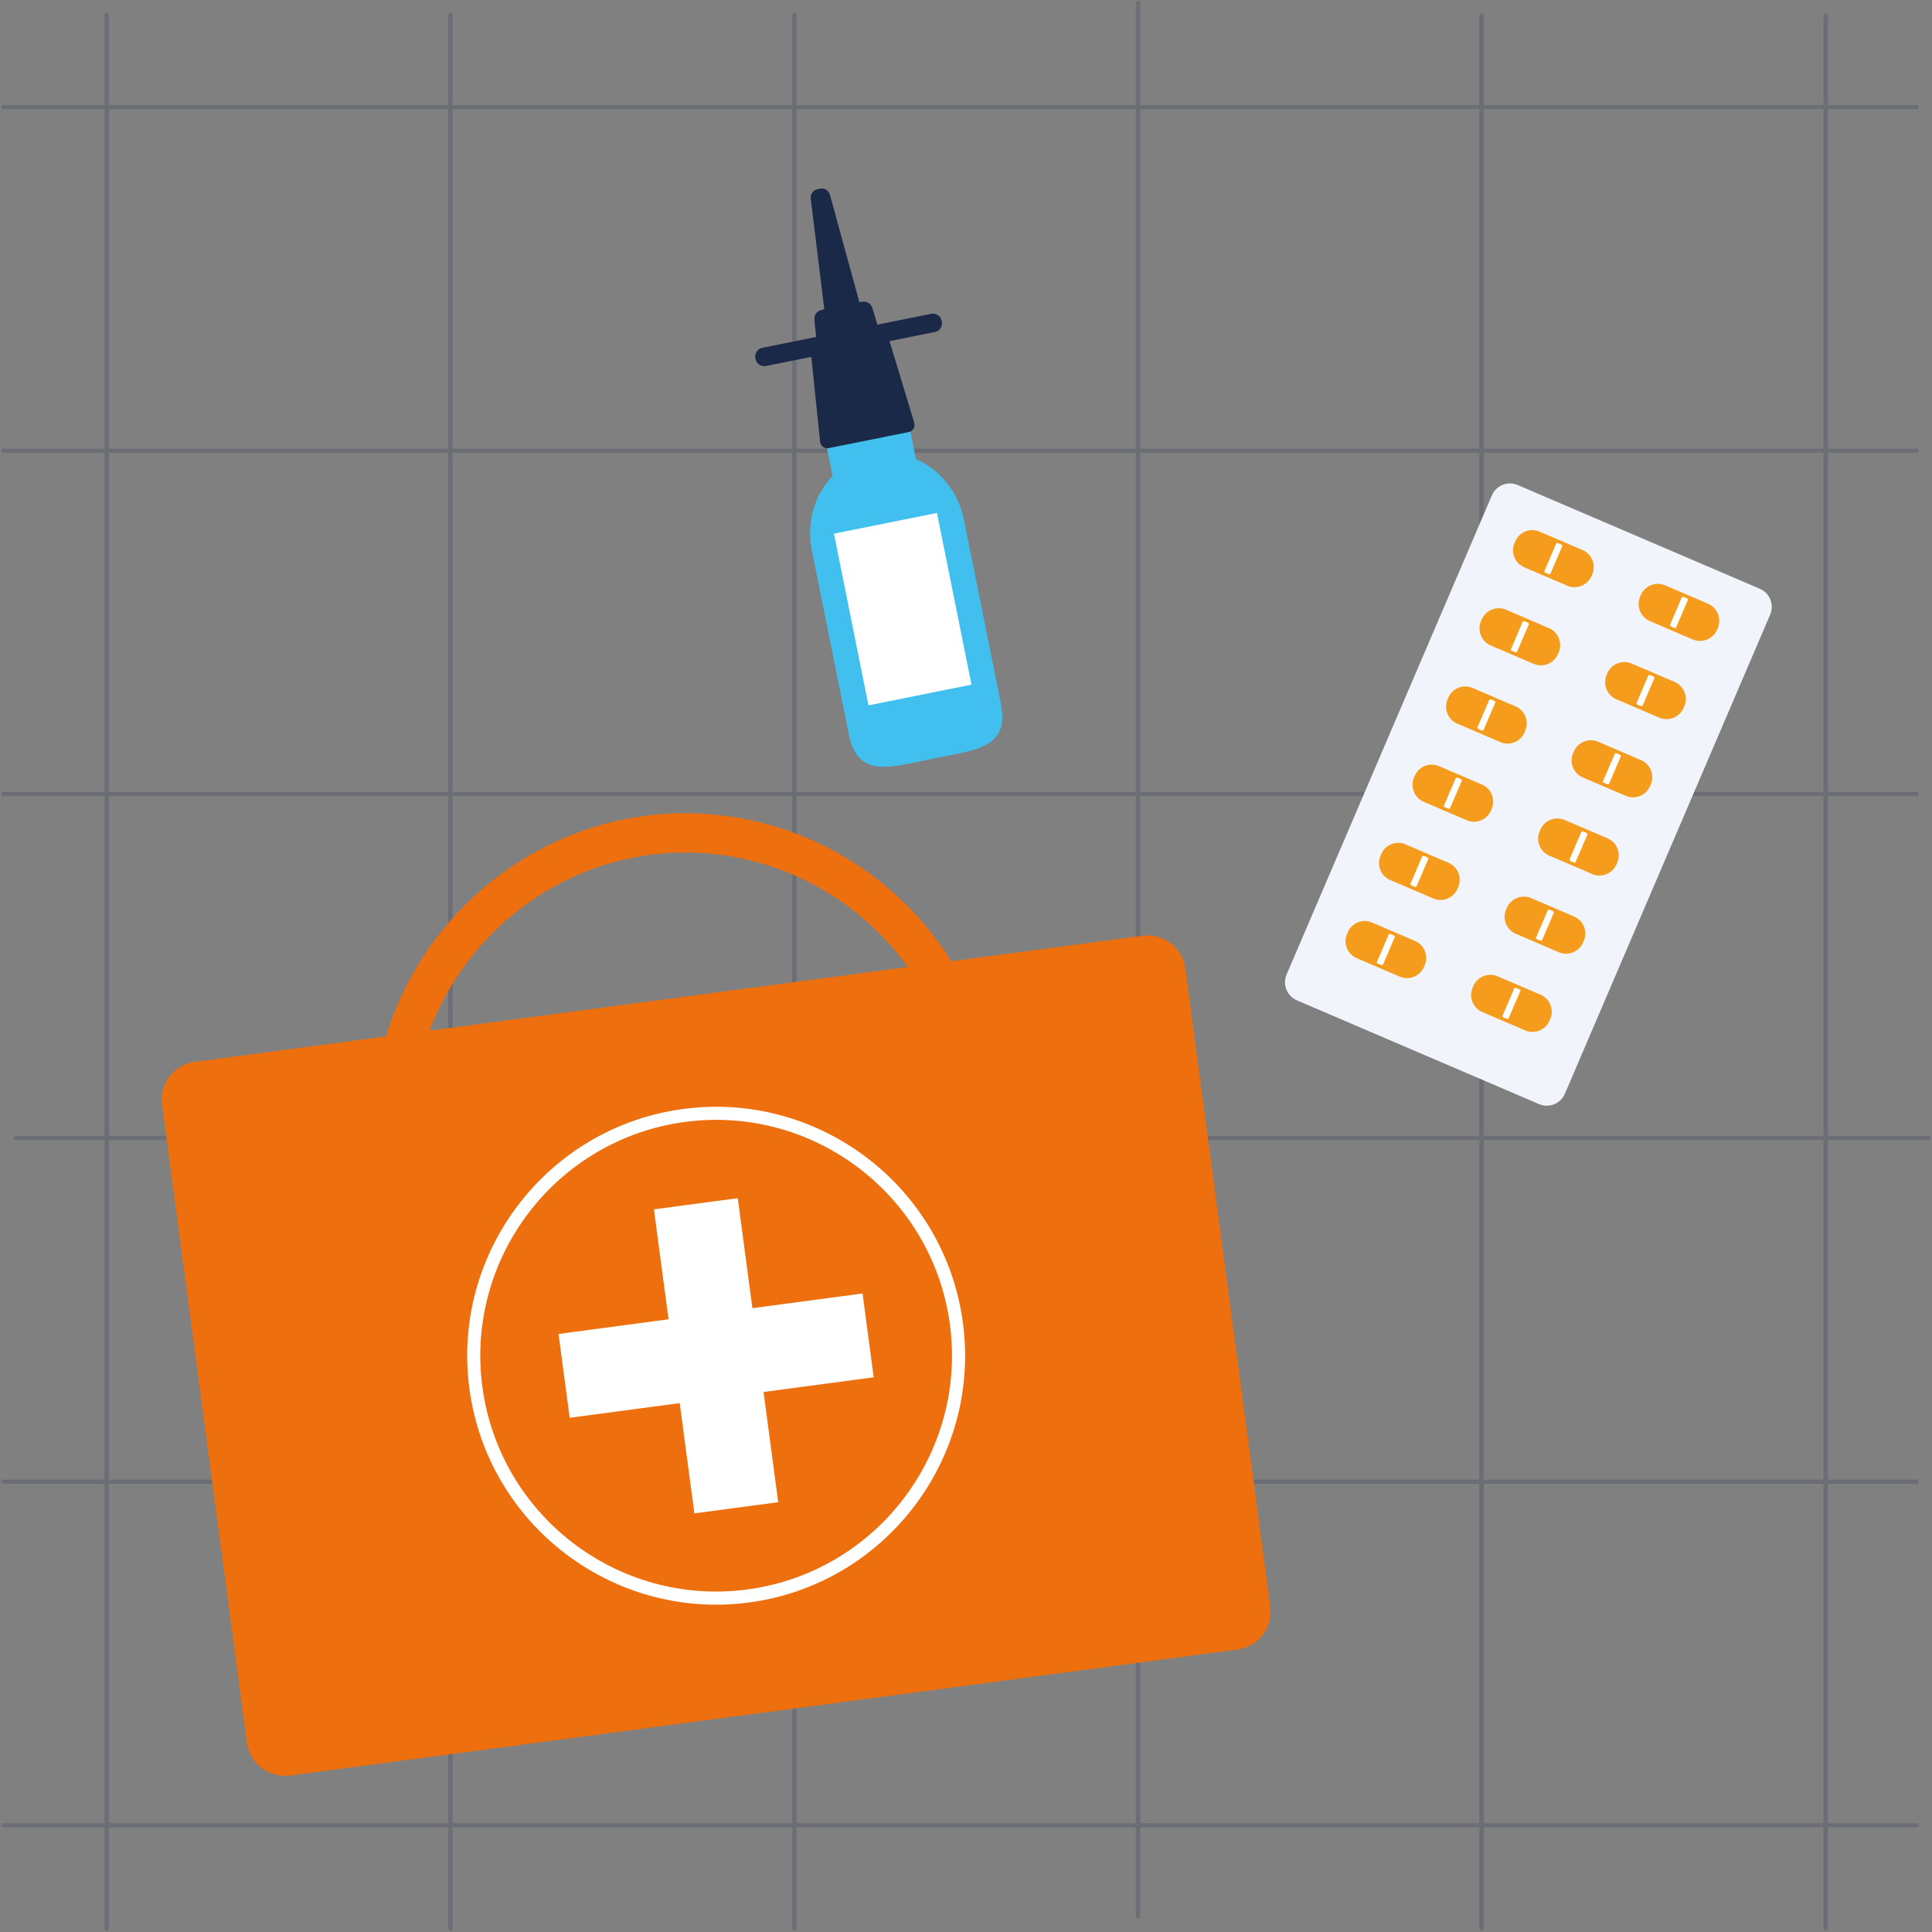
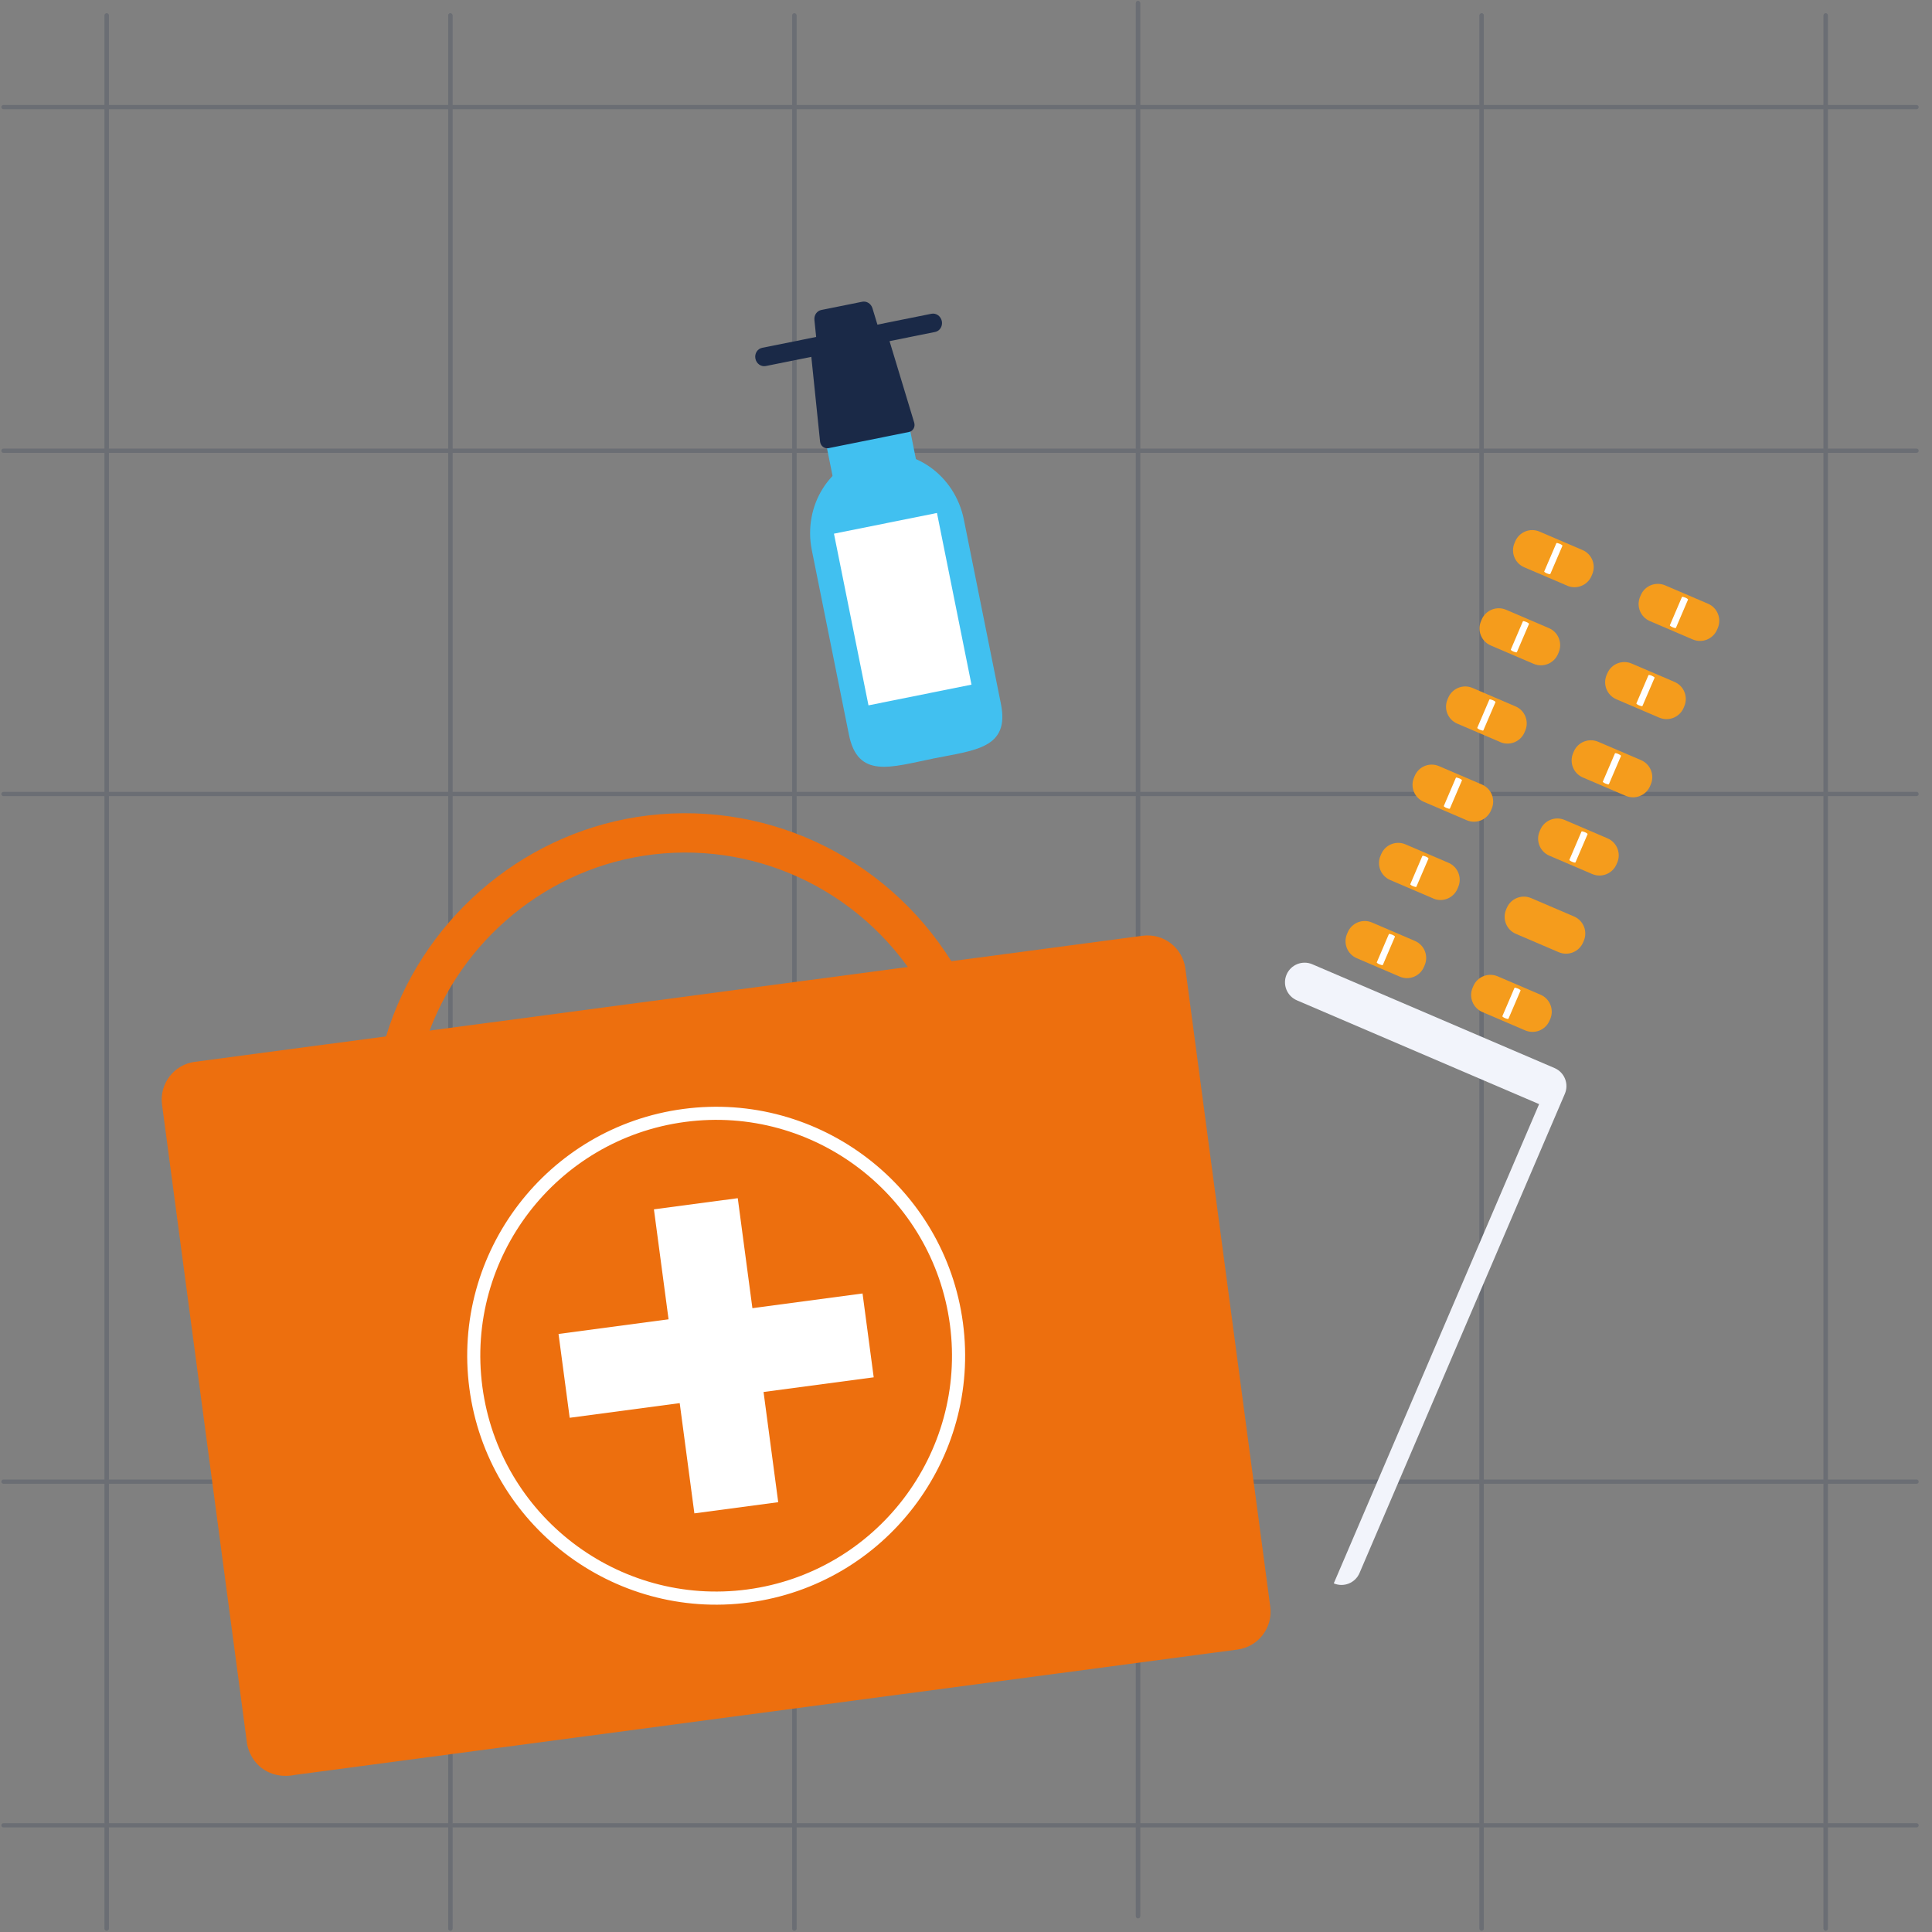
<svg xmlns="http://www.w3.org/2000/svg" id="Ebene_1" data-name="Ebene 1" viewBox="0 0 499.8 499.8">
  <rect x="0" y="0" width="499.8" height="499.8" fill="#808080" stroke="none" />
  <defs>
    <style>      .cls-1, .cls-2 {        fill: none;      }      .cls-3 {        fill: #f59c1c;      }      .cls-4 {        fill: #41c0f0;      }      .cls-5 {        fill: #fff;      }      .cls-2 {        stroke: #1a2a48;        stroke-linecap: round;        stroke-miterlimit: 10;        stroke-width: 1.1px;      }      .cls-6 {        opacity: .2;      }      .cls-7 {        fill: #1a2947;      }      .cls-8 {        fill: #f2f4fb;      }      .cls-9 {        clip-path: url(#clippath);      }      .cls-10 {        fill: #ed6f0e;      }    </style>
    <clipPath id="clippath">
      <rect class="cls-1" width="499.8" height="499.8" />
    </clipPath>
  </defs>
  <g class="cls-9">
    <g class="cls-6">
      <path class="cls-2" d="M383.3,4v494.9" />
      <path class="cls-2" d="M294.4.8v494.9" />
      <path class="cls-2" d="M472.3,4v494.9" />
      <path class="cls-2" d="M205.5,4v494.9" />
      <path class="cls-2" d="M27.6,4v494.9" />
      <path class="cls-2" d="M116.5,4v494.9" />
      <path class="cls-2" d="M495.8,383.3H.9" />
-       <path class="cls-2" d="M498.9,294.4H4.1" />
      <path class="cls-2" d="M495.8,472.2H.9" />
      <path class="cls-2" d="M495.8,205.4H.9" />
      <path class="cls-2" d="M495.8,27.7H.9" />
      <path class="cls-2" d="M495.8,116.6H.9" />
      <path class="cls-2" d="M383.3,4v494.9" />
      <path class="cls-2" d="M294.4.8v494.9" />
      <path class="cls-2" d="M472.3,4v494.9" />
      <path class="cls-2" d="M205.5,4v494.9" />
      <path class="cls-2" d="M27.6,4v494.9" />
      <path class="cls-2" d="M116.5,4v494.9" />
    </g>
  </g>
  <g id="Arztkoffer">
    <path class="cls-10" d="M328.61,415.65c.72,5.4-3.08,10.37-8.48,11.08l-244.05,32.46c-.6.13-4.76.97-8.4-1.82-2.94-2.26-3.62-5.42-3.76-6.22-7.33-55.13-14.66-110.25-22-165.38-.72-5.4,3.08-10.37,8.48-11.08l245.17-32.61c5.4-.72,10.37,3.08,11.08,8.48l21.96,165.09Z" />
    <g>
      <rect class="cls-5" x="174.32" y="311.05" width="21.88" height="79.34" transform="translate(415.15 673.95) rotate(172.42)" />
      <rect class="cls-5" x="174.32" y="311.05" width="21.88" height="79.34" transform="translate(-137.96 580.6) rotate(-97.58)" />
      <path class="cls-5" d="M193.76,414.56c-35.2,4.68-67.65-20.15-72.33-55.35-4.68-35.2,20.15-67.65,55.35-72.33,35.2-4.68,67.65,20.15,72.33,55.35,4.68,35.2-20.15,67.65-55.35,72.33ZM177.22,290.24c-33.35,4.44-56.87,35.17-52.43,68.52,4.44,33.35,35.17,56.87,68.52,52.43,33.35-4.44,56.87-35.17,52.43-68.52-4.44-33.35-35.17-56.87-68.52-52.43Z" />
    </g>
    <path class="cls-10" d="M105.33,274.89c-.69.09-1.42.04-2.13-.17-2.69-.81-4.22-3.65-3.41-6.34,8.97-29.85,34.49-52.23,65.01-57.03,32.12-5.02,64.1,9.69,81.45,37.54,1.49,2.39.76,5.53-1.63,7.01-2.39,1.49-5.53.76-7.01-1.63-15.18-24.38-43.13-37.27-71.23-32.87-26.68,4.19-48.99,23.77-56.84,49.9-.59,1.98-2.28,3.33-4.21,3.58Z" />
  </g>
  <g>
-     <path class="cls-8" d="M398.16,285.63l-62.66-26.85c-2.58-1.1-3.77-4.09-2.67-6.66l53.12-123.98c1.1-2.58,4.09-3.77,6.66-2.67l62.66,26.85c2.58,1.1,3.77,4.09,2.67,6.66l-53.12,123.98c-1.1,2.58-4.09,3.77-6.66,2.67Z" />
+     <path class="cls-8" d="M398.16,285.63l-62.66-26.85c-2.58-1.1-3.77-4.09-2.67-6.66c1.1-2.58,4.09-3.77,6.66-2.67l62.66,26.85c2.58,1.1,3.77,4.09,2.67,6.66l-53.12,123.98c-1.1,2.58-4.09,3.77-6.66,2.67Z" />
    <g>
      <g>
        <g>
          <path class="cls-3" d="M405.43,151.51l-11.12-4.76c-2.43-1.04-3.55-3.85-2.51-6.27l.19-.45c1.04-2.42,3.85-3.55,6.27-2.51l11.13,4.77c2.43,1.04,3.55,3.85,2.51,6.28l-.19.45c-1.04,2.42-3.85,3.54-6.27,2.51Z" />
          <path class="cls-5" d="M402.62,140.53l-3.13,7.29c-.11.25,1.46.92,1.57.67l3.13-7.29c.11-.25-1.46-.92-1.57-.67Z" />
        </g>
        <g>
          <path class="cls-3" d="M437.9,165.42l-11.09-4.75c-2.44-1.04-3.56-3.87-2.52-6.3l.18-.42c1.04-2.44,3.86-3.56,6.3-2.52l11.09,4.75c2.43,1.04,3.56,3.86,2.52,6.3l-.18.42c-1.05,2.44-3.87,3.56-6.3,2.52Z" />
          <path class="cls-5" d="M435.11,154.45l-3.12,7.29c-.11.25,1.46.93,1.57.67l3.12-7.29c.11-.25-1.46-.92-1.57-.67Z" />
        </g>
      </g>
      <g>
        <g>
          <path class="cls-3" d="M396.74,171.73l-11.09-4.75c-2.43-1.04-3.56-3.86-2.52-6.29l.18-.42c1.04-2.44,3.86-3.57,6.3-2.53l11.09,4.75c2.44,1.04,3.56,3.86,2.52,6.3l-.18.42c-1.04,2.43-3.87,3.56-6.3,2.52Z" />
          <path class="cls-5" d="M393.96,160.75l-3.12,7.29c-.11.25,1.46.92,1.57.67l3.13-7.29c.11-.25-1.46-.92-1.57-.67Z" />
        </g>
        <g>
          <path class="cls-3" d="M429.24,185.65l-11.09-4.75c-2.43-1.04-3.56-3.86-2.52-6.3l.18-.42c1.04-2.44,3.86-3.56,6.3-2.52l11.09,4.75c2.44,1.04,3.56,3.86,2.52,6.3l-.18.42c-1.04,2.43-3.86,3.56-6.3,2.52Z" />
          <path class="cls-5" d="M426.45,174.67l-3.12,7.29c-.11.25,1.46.92,1.57.67l3.13-7.29c.11-.25-1.46-.93-1.57-.67Z" />
        </g>
      </g>
      <g>
        <g>
          <path class="cls-3" d="M388.1,191.96l-11.12-4.76c-2.43-1.04-3.55-3.85-2.51-6.27l.19-.45c1.04-2.43,3.85-3.55,6.27-2.51l11.13,4.77c2.43,1.04,3.55,3.85,2.51,6.28l-.19.45c-1.04,2.42-3.85,3.55-6.27,2.51Z" />
          <path class="cls-5" d="M385.29,180.98l-3.12,7.29c-.11.25,1.46.92,1.57.67l3.13-7.29c.11-.25-1.46-.92-1.57-.67Z" />
        </g>
        <g>
          <path class="cls-3" d="M420.57,205.88l-11.09-4.75c-2.44-1.04-3.56-3.86-2.52-6.3l.18-.42c1.04-2.44,3.87-3.56,6.3-2.52l11.09,4.75c2.43,1.04,3.56,3.86,2.52,6.29l-.18.42c-1.04,2.44-3.86,3.57-6.3,2.53Z" />
          <path class="cls-5" d="M417.78,194.9l-3.13,7.29c-.11.25,1.46.92,1.57.67l3.12-7.29c.11-.25-1.46-.93-1.57-.67Z" />
        </g>
      </g>
      <g>
        <g>
          <path class="cls-3" d="M379.43,212.19l-11.12-4.77c-2.42-1.04-3.55-3.85-2.51-6.27l.19-.45c1.04-2.43,3.85-3.55,6.27-2.51l11.12,4.77c2.42,1.04,3.55,3.85,2.51,6.27l-.19.45c-1.04,2.43-3.85,3.55-6.27,2.51Z" />
          <path class="cls-5" d="M376.63,201.21l-3.12,7.29c-.11.25,1.46.92,1.57.67l3.12-7.29c.11-.25-1.46-.92-1.57-.67Z" />
        </g>
        <g>
          <path class="cls-3" d="M411.9,226.11l-11.09-4.75c-2.43-1.04-3.56-3.86-2.52-6.29l.18-.42c1.04-2.44,3.86-3.57,6.3-2.53l11.08,4.75c2.44,1.04,3.57,3.86,2.52,6.3l-.18.41c-1.04,2.44-3.86,3.57-6.3,2.53Z" />
          <path class="cls-5" d="M409.12,215.13l-3.12,7.29c-.11.25,1.46.93,1.57.67l3.13-7.29c.11-.25-1.46-.92-1.57-.67Z" />
        </g>
      </g>
      <g>
        <g>
          <path class="cls-3" d="M370.76,232.42l-11.12-4.76c-2.43-1.04-3.55-3.85-2.51-6.27l.19-.45c1.04-2.43,3.85-3.55,6.27-2.51l11.13,4.77c2.43,1.04,3.55,3.85,2.51,6.28l-.19.45c-1.04,2.42-3.85,3.55-6.27,2.51Z" />
          <path class="cls-5" d="M367.96,221.44l-3.12,7.29c-.11.25,1.46.92,1.57.67l3.13-7.29c.11-.25-1.46-.92-1.57-.67Z" />
        </g>
        <g>
          <path class="cls-3" d="M403.24,246.33l-11.09-4.75c-2.44-1.04-3.56-3.86-2.52-6.3l.18-.42c1.04-2.44,3.87-3.56,6.3-2.52l11.09,4.75c2.43,1.04,3.56,3.86,2.52,6.29l-.18.42c-1.04,2.44-3.86,3.57-6.3,2.53Z" />
-           <path class="cls-5" d="M400.45,235.36l-3.13,7.29c-.11.25,1.46.92,1.57.67l3.12-7.29c.11-.25-1.46-.93-1.57-.67Z" />
        </g>
      </g>
      <g>
        <g>
          <path class="cls-3" d="M362.1,252.65l-11.12-4.77c-2.42-1.04-3.55-3.85-2.51-6.27l.19-.45c1.04-2.43,3.85-3.55,6.27-2.51l11.12,4.77c2.42,1.04,3.55,3.85,2.51,6.27l-.19.45c-1.04,2.43-3.85,3.55-6.27,2.51Z" />
          <path class="cls-5" d="M359.29,241.66l-3.12,7.29c-.11.25,1.46.92,1.57.67l3.12-7.29c.11-.25-1.46-.92-1.57-.67Z" />
        </g>
        <g>
          <path class="cls-3" d="M394.57,266.56l-11.09-4.75c-2.43-1.04-3.56-3.86-2.52-6.29l.18-.42c1.04-2.44,3.86-3.57,6.3-2.53l11.08,4.75c2.44,1.04,3.57,3.86,2.52,6.3l-.18.41c-1.04,2.44-3.86,3.57-6.3,2.53Z" />
          <path class="cls-5" d="M391.78,255.58l-3.12,7.29c-.11.25,1.46.93,1.57.67l3.13-7.29c.11-.25-1.46-.92-1.57-.67Z" />
        </g>
      </g>
    </g>
  </g>
  <g>
    <g>
      <path class="cls-4" d="M241.32,196.26h0c-10.86,2.19-19.4,5.3-21.71-6.22l-9.59-47.69c-2.32-11.52,4.61-22.63,15.47-24.82h0c10.86-2.18,21.55,5.38,23.86,16.9l9.59,47.69c2.32,11.52-6.76,11.95-17.62,14.13Z" />
      <rect class="cls-4" x="215.16" y="110.95" width="22" height="19.9" transform="translate(-19.4 46.97) rotate(-11.37)" />
    </g>
    <g>
      <path class="cls-7" d="M209.88,92.26l2.27,21.97c.12,1.12,1.12,1.92,2.17,1.71l20.84-4.19c1.04-.21,1.67-1.33,1.34-2.42l-6.4-21.14c-.28-.94-1.19-1.51-2.09-1.33l-16.71,3.36c-.91.18-1.52,1.06-1.42,2.04Z" />
      <path class="cls-7" d="M210.68,82.75l1.46,14.12c.15,1.42,1.42,2.42,2.74,2.15l13.24-2.66c1.32-.26,2.1-1.68,1.69-3.04l-4.11-13.58c-.36-1.18-1.5-1.91-2.64-1.68l-10.59,2.13c-1.14.23-1.91,1.34-1.78,2.56Z" />
-       <path class="cls-7" d="M209.74,51.43l4.35,35.44c.16,1.32,1.35,2.23,2.58,1.99l5.86-1.18c1.22-.25,1.97-1.54,1.62-2.81l-9.43-34.42c-.32-1.15-1.41-1.87-2.51-1.65l-.79.16c-1.09.22-1.83,1.3-1.68,2.47Z" />
      <path class="cls-7" d="M241.89,85.88l-43.78,8.81c-1.23.25-2.43-.61-2.69-1.91h0c-.26-1.3.52-2.55,1.75-2.8l43.78-8.81c1.23-.25,2.43.61,2.7,1.91h0c.26,1.3-.52,2.56-1.75,2.8Z" />
    </g>
    <rect class="cls-5" x="219.95" y="134.92" width="27.18" height="45.3" transform="translate(-26.49 49.15) rotate(-11.37)" />
  </g>
</svg>